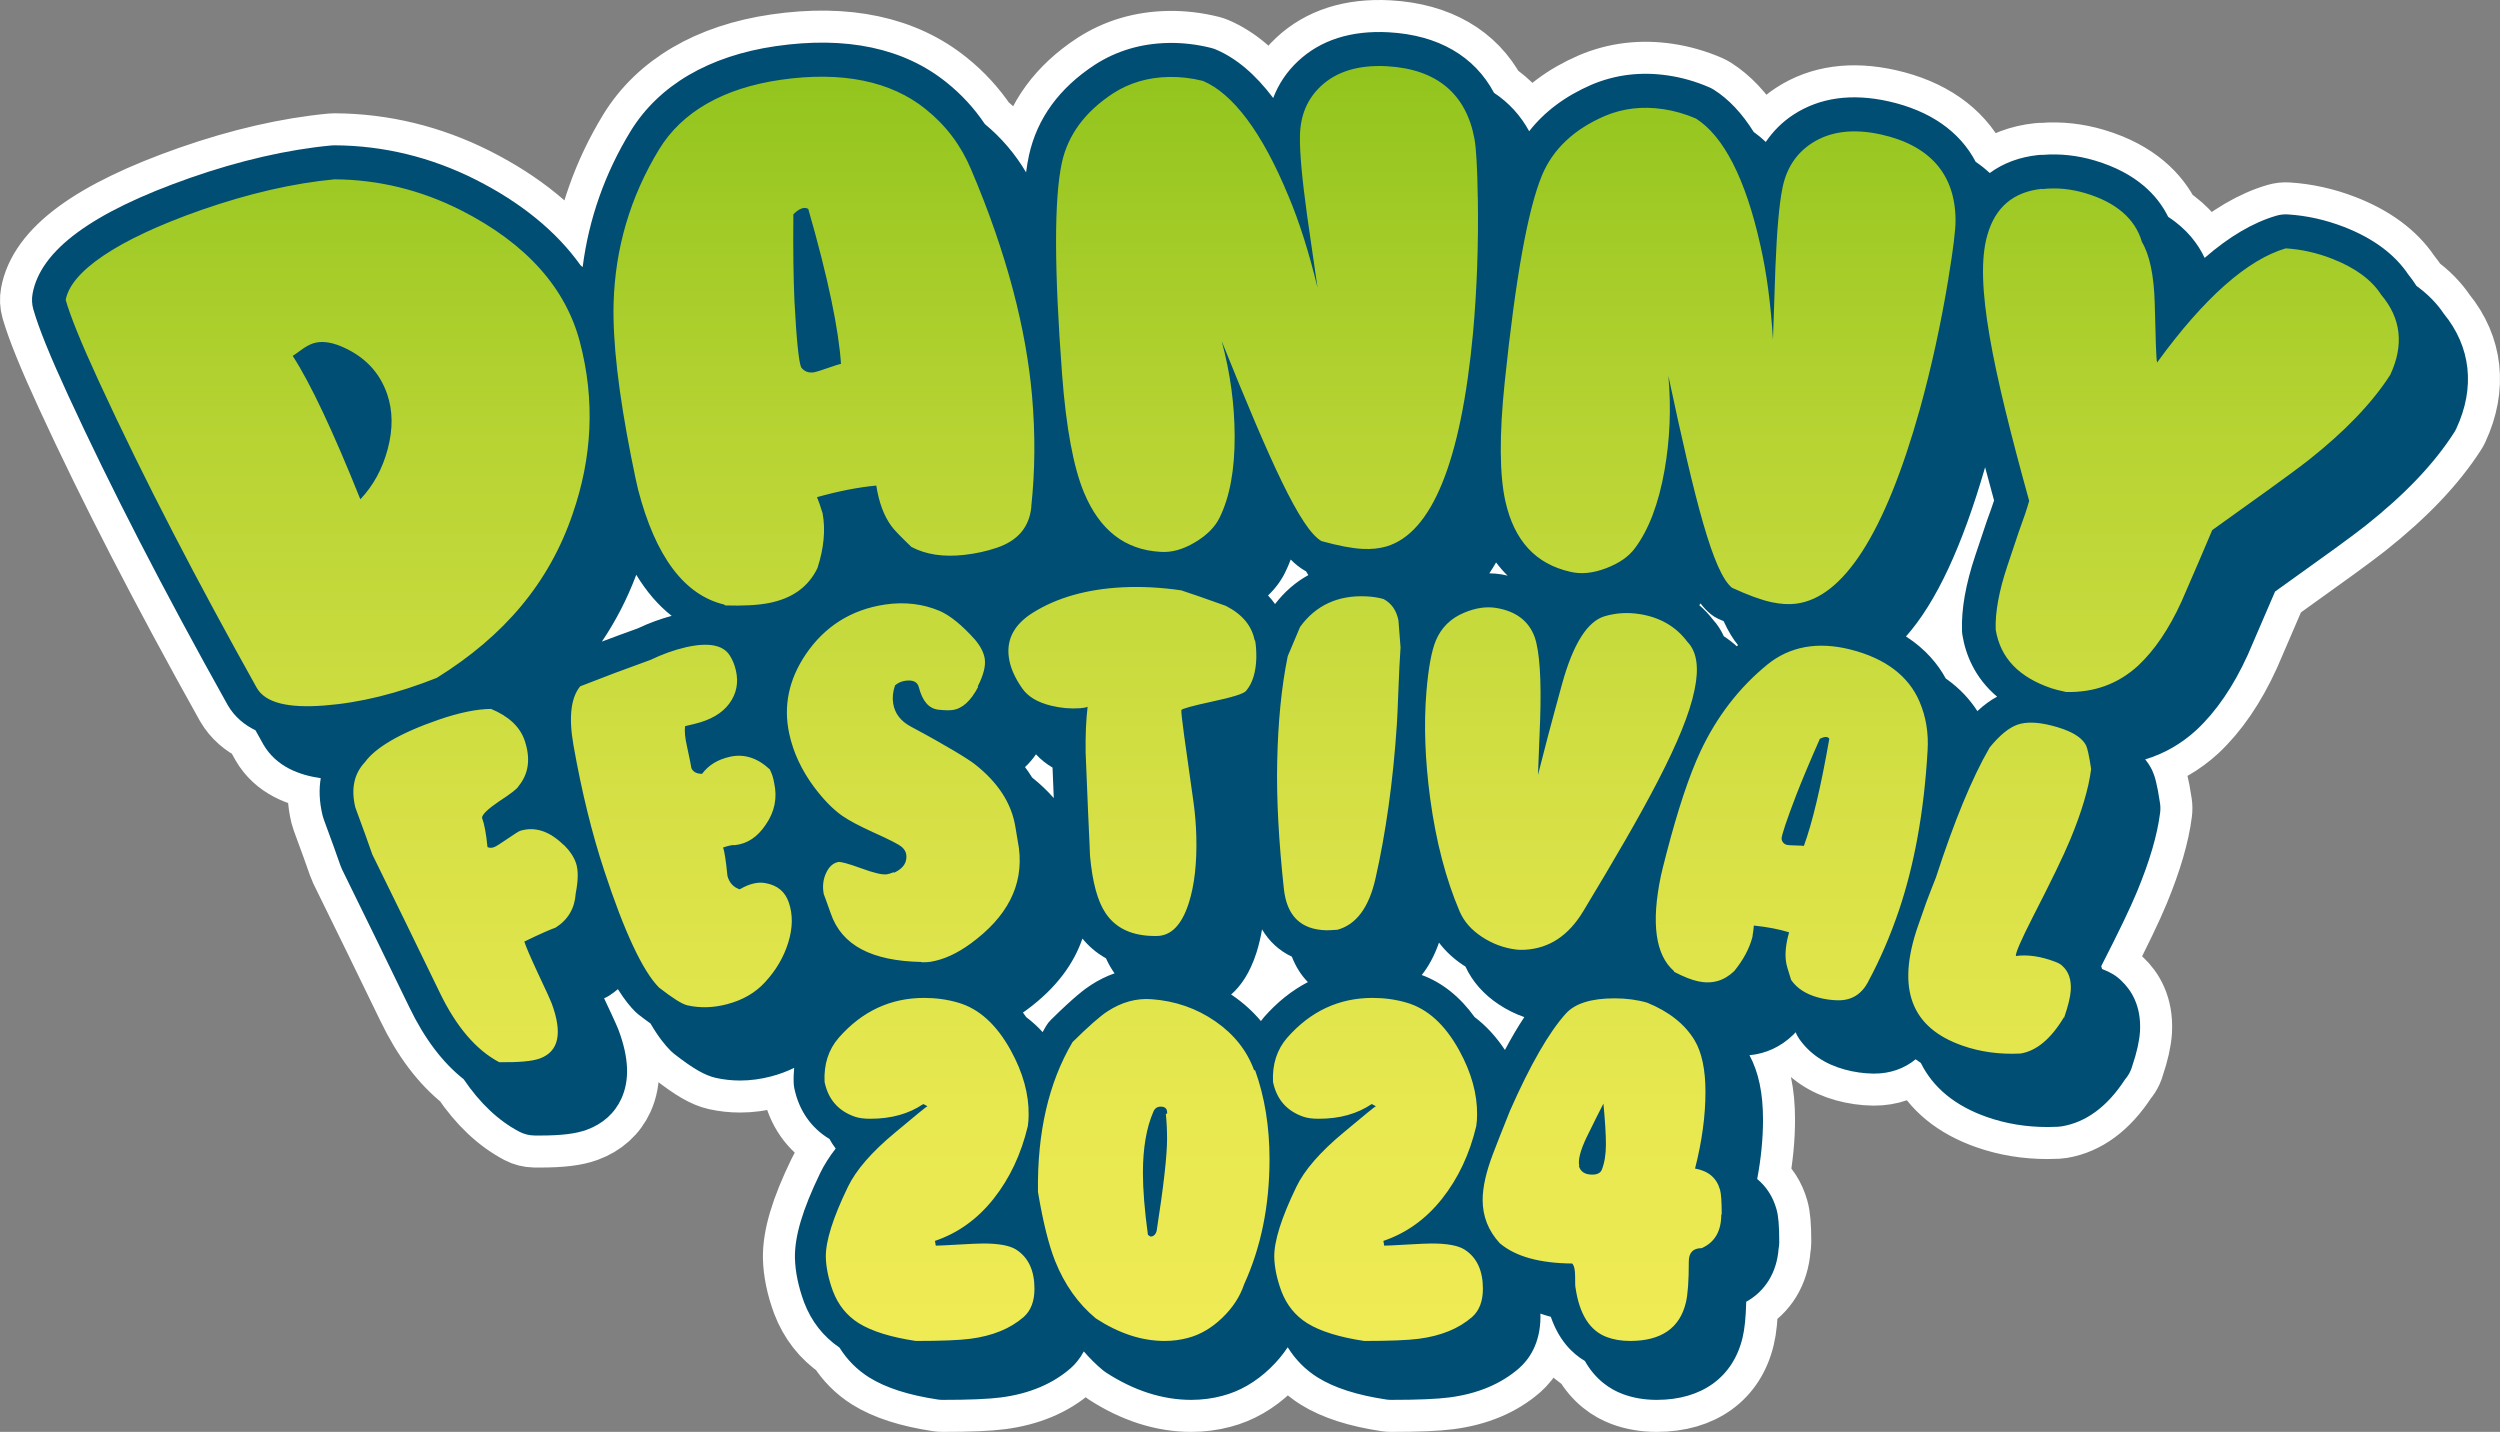
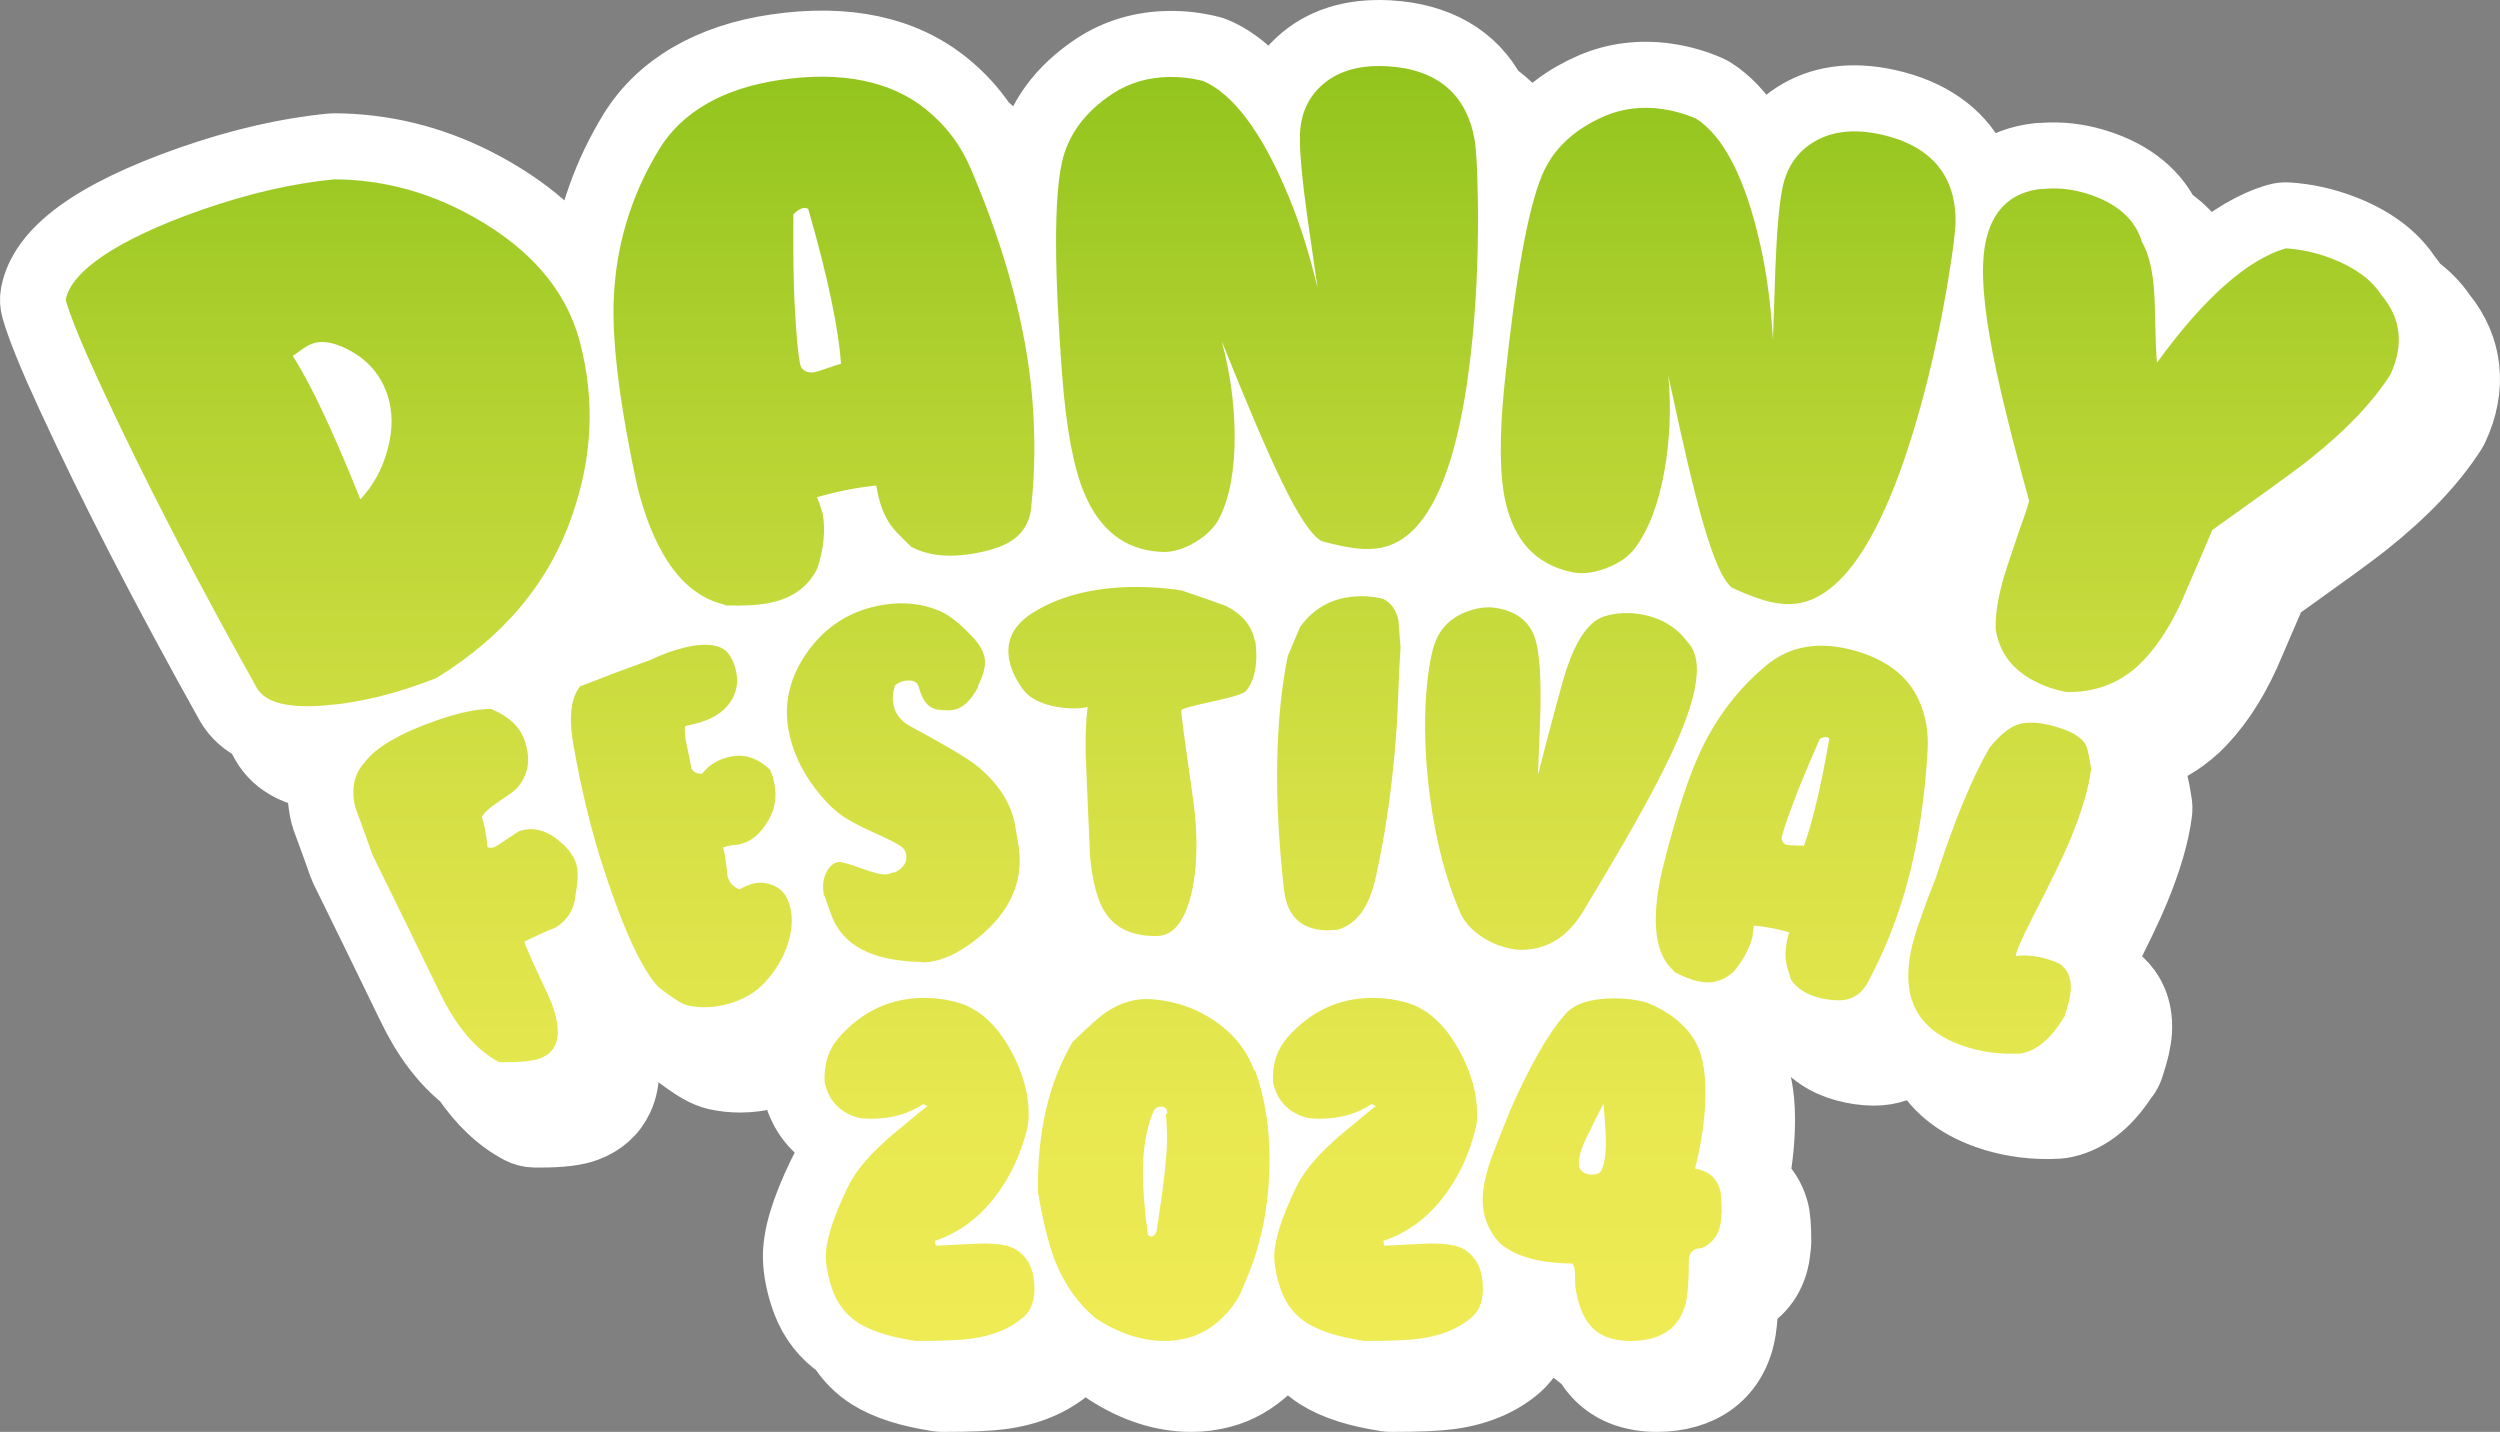
<svg xmlns="http://www.w3.org/2000/svg" id="b" data-name="レイヤー 2" width="192.853mm" height="110.458mm" viewBox="0 0 546.67 313.109">
  <rect x="0" y="0" width="546.67" height="313.109" fill="#808080" stroke="none" />
  <defs>
    <linearGradient id="d" data-name="名称未設定グラデーション 302" x1="269.454" y1="293.222" x2="269.454" y2="14.437" gradientUnits="userSpaceOnUse">
      <stop offset="0" stop-color="#efeb55" />
      <stop offset=".174" stop-color="#e8e850" />
      <stop offset=".425" stop-color="#d5e045" />
      <stop offset=".721" stop-color="#b5d332" />
      <stop offset="1" stop-color="#92c41d" />
    </linearGradient>
  </defs>
  <g id="c" data-name="レイヤー 1のコピー">
    <g>
      <path d="M534.383,68.597c-1.534-2.284-3.538-4.313-5.98-6.084-.541-.855-1.135-1.694-1.802-2.509-2.976-4.428-7.687-7.916-14.014-10.373-4.03-1.564-8.171-2.487-12.311-2.745-.848-.053-1.694.043-2.507.281-5.128,1.503-10.332,4.576-15.685,9.229-1.423-3.043-3.853-6.297-7.971-8.979-2.264-4.587-6.839-9.582-16.058-12.318-3.789-1.124-7.602-1.537-11.351-1.234-.341-.011-.682.002-1.023.037-4.112.439-7.672,1.786-10.584,3.934-.945-.877-1.961-1.699-3.072-2.444-3.478-6.625-9.953-11.198-19.078-13.239-8.042-1.789-15.013-.818-20.717,2.882-2.466,1.598-4.498,3.634-6.108,6.002-.851-.807-1.73-1.533-2.638-2.176-2.557-4.086-5.468-7.188-8.732-9.248-.321-.203-.657-.381-1.006-.531-2.913-1.259-5.941-2.127-9.001-2.579-5.884-.871-11.498-.197-16.726,2.022-5.76,2.488-10.301,5.906-13.636,10.171-1.887-3.466-4.477-6.273-7.686-8.399-4.272-8.008-12.184-12.631-23.018-13.238-8.218-.451-14.911,1.684-19.874,6.346-2.42,2.268-4.231,4.977-5.393,8.024-3.905-5.174-8.088-8.718-12.517-10.593-.349-.148-.709-.269-1.077-.361-3.08-.771-6.219-1.144-9.295-1.081-5.955.102-11.373,1.704-16.142,4.787-7.751,5.079-12.58,11.704-14.359,19.715-.25,1.146-.467,2.412-.653,3.791-2.369-4.019-5.393-7.56-9.026-10.576-2.282-3.403-5.059-6.435-8.316-9.048-9.329-7.535-21.91-10.22-37.395-7.972-14.591,2.127-25.56,8.548-31.735,18.589-5.626,9.215-9.138,19.183-10.489,29.726-.154-.14-.319-.276-.475-.415-5.268-7.386-12.927-13.649-22.925-18.712-9.771-4.919-20.147-7.443-30.84-7.503-.242.003-.486.01-.728.033-9.604.908-19.99,3.294-30.88,7.095-21.435,7.521-32.7,15.806-34.438,25.326-.207,1.134-.15,2.301.166,3.409,1.158,4.053,3.64,10.185,7.588,18.747,9.367,20.329,20.772,42.472,34.917,67.787,1.508,2.609,3.671,4.35,6.068,5.512.569,1.024,1.136,2.046,1.714,3.081,2.816,4.871,7.899,6.742,12.566,7.393-.393,2.33-.356,5.035.396,8.155.068.285.153.565.255.84,1.758,4.758,2.919,7.972,3.654,10.114.102.299.224.592.364.876,4.888,9.929,9.835,20.059,14.694,30.095,3.301,6.859,7.291,12.126,11.891,15.757,3.513,5.191,7.571,9.051,12.145,11.46,1.026.54,2.165.83,3.323.843.39.005.77.007,1.14.007,4.796,0,7.923-.388,10.32-1.265,3.484-1.272,6.093-3.619,7.544-6.787,1.843-4.027,1.661-8.894-.567-14.905-.143-.383-.522-1.395-3.201-7.05.38-.16.747-.351,1.096-.573.689-.438,1.321-.92,1.923-1.423,1.489,2.39,2.747,3.864,3.78,4.907.224.225.461.436.711.631.959.746,1.823,1.388,2.629,1.957,1.782,3.053,3.258,4.81,4.441,6.004.224.225.461.436.712.631,4.168,3.242,6.718,4.716,9.138,5.267,1.742.386,3.513.578,5.305.578,2.254,0,4.541-.305,6.838-.914,1.778-.471,3.443-1.092,4.991-1.855-.109,1.108-.157,2.239-.102,3.401.017.361.063.721.136,1.075,1.012,4.865,3.704,8.688,7.687,11.074.404.736.849,1.438,1.352,2.092-1.4,1.813-2.54,3.607-3.398,5.393-3.841,7.933-5.592,13.807-5.509,18.541.077,3.015.739,6.241,1.992,9.662,1.585,4.18,4.191,7.506,7.761,9.942,1.642,2.636,3.801,4.825,6.49,6.519,3.672,2.278,8.585,3.857,15.018,4.825.33.05.662.074.996.074,5.87,0,10.055-.174,12.794-.531,6.166-.804,11.281-2.942,15.239-6.388.971-.858,2.018-2.071,2.88-3.676,1.286,1.488,2.67,2.873,4.177,4.122.199.165.407.319.624.46,6.124,3.99,12.412,6.013,18.689,6.013,2.339,0,4.64-.3,6.779-.876,3.781-.98,7.291-2.999,10.434-6.004,1.497-1.432,2.786-2.967,3.861-4.594.026.018.052.036.078.053,1.642,2.637,3.801,4.826,6.492,6.521,3.671,2.278,8.584,3.857,15.017,4.825.33.05.663.074.996.074,5.87,0,10.055-.174,12.794-.531,6.168-.804,11.283-2.943,15.238-6.388,2.133-1.883,4.675-5.374,4.675-11.313,0-.215-.013-.416-.019-.626.733.253,1.488.486,2.276.689,1.764,5.102,4.649,8.01,7.451,9.661,2.345,4.135,5.541,6.208,8.27,7.231,2.26.848,4.767,1.278,7.451,1.278,9.863,0,16.704-4.965,18.764-13.605.454-1.883.715-4.416.8-7.851,4.181-2.318,6.7-6.448,7.083-11.619.092-.451.141-.919.141-1.397,0-3.665-.188-5.794-.621-7.257-.754-2.683-2.204-4.913-4.204-6.562.847-4.503,1.273-8.852,1.273-12.985,0-5.8-.974-10.405-2.962-14.09,3.528-.321,6.815-1.81,9.541-4.434.193-.185.375-.381.548-.587.206.504.466.984.777,1.432,2.279,3.277,5.636,5.541,9.975,6.726,2.044.558,4.132.855,6.202.883.08.001.16.002.239.002,3.479,0,6.562-1.086,9.056-3.129.37.272.739.544,1.131.8,2.693,5.437,7.56,9.423,14.477,11.833,4.128,1.448,8.568,2.179,13.23,2.179.746,0,1.498-.019,2.254-.056.277-.013.553-.043.827-.088,5.356-.883,10.018-4.338,13.871-10.275.465-.536.862-1.145,1.169-1.821.001-.002.017-.036.017-.037.161-.354.291-.718.392-1.089.998-2.955,1.549-5.414,1.688-7.546.321-5.622-1.96-9.087-4.058-11.058-1.04-1.054-2.36-1.866-4.103-2.532-.043-.017-.086-.032-.13-.048-.057-.21-.123-.415-.19-.62,3.871-7.56,6.379-12.781,7.846-16.335,2.767-6.693,4.415-12.333,5.037-17.241.087-.684.079-1.377-.023-2.059-.65-4.329-1.161-6.018-1.729-7.224-.031-.066-.062-.131-.096-.196-.389-.767-.867-1.485-1.419-2.162,4.114-1.244,7.868-3.377,11.218-6.441,4.311-4.028,8.076-9.536,11.19-16.371.018-.04.036-.08.054-.12,2.694-6.203,4.58-10.579,5.936-13.775,1.482-1.063,2.904-2.081,4.264-3.054,6.595-4.719,11.803-8.447,15.499-11.335,8.648-6.859,14.988-13.52,19.384-20.364.18-.28.342-.573.483-.875,4.181-8.956,3.209-17.859-2.73-25.127ZM139.446,137.411c-2.608.937-5.225,1.902-7.834,2.885,3.059-4.525,5.554-9.39,7.518-14.61,2.244,3.699,4.829,6.694,7.744,8.983-2.464.665-4.954,1.575-7.427,2.742ZM226.538,164.946c1.024,1.118,2.232,2.085,3.615,2.901.09,2.22.182,4.444.275,6.672-1.38-1.569-2.947-3.072-4.73-4.493-.478-.776-.997-1.539-1.56-2.286.852-.799,1.653-1.73,2.401-2.794ZM238.56,215.391c-1.272.815-3.563,2.488-8.751,7.605-.418.413-.782.878-1.081,1.385-.254.429-.494.869-.736,1.307-1.135-1.246-2.338-2.334-3.601-3.285-.237-.328-.465-.677-.709-.991.216-.151.433-.292.648-.449,6.943-5.068,10.596-10.562,12.361-15.729,1.253,1.535,2.932,3.077,5.146,4.314.485,1.059,1.02,2.03,1.614,2.905.085.126.18.255.271.382-1.766.617-3.491,1.465-5.162,2.555ZM276.383,222.433c-.235.271-.442.561-.661.843-1.741-2.08-3.806-3.951-6.193-5.597-.106-.073-.217-.136-.324-.208,2.124-1.855,4.127-4.72,5.543-9.157.503-1.573.904-3.276,1.22-5.082,1.569,2.651,3.78,4.673,6.524,5.967.833,2.169,2.012,4.034,3.5,5.554-3.502,1.823-6.712,4.381-9.609,7.68ZM278.814,132.082c-.443-.63-.954-1.257-1.529-1.873,1.608-1.552,2.881-3.26,3.775-5.112.431-.871.817-1.794,1.18-2.745,1.028,1.046,2.037,1.828,3.073,2.425.083.048.173.083.258.128.176.293.35.578.522.854-2.772,1.513-5.213,3.635-7.28,6.324ZM327.143,122.983c.797,1.072,1.641,2.033,2.523,2.892-.449-.101-.893-.207-1.359-.283-.871-.14-1.752-.213-2.641-.223.509-.753 1-1.551,1.477-2.386ZM329.081,229.588c-1.962-2.951-4.181-5.343-6.632-7.187-3.237-4.479-7.108-7.561-11.556-9.197,1.44-1.817,2.744-4.13,3.771-7.084,1.416,1.884,3.206,3.549,5.365,4.97.134.088.273.167.408.253,1.535,3.313,4.006,6.121,7.375,8.34,1.74,1.147,3.582,2.051,5.505,2.724-1.387,2.086-2.796,4.476-4.236,7.181ZM379.776,141.316c-.883-.809-1.831-1.536-2.834-2.192-.606-1.326-1.384-2.542-2.367-3.623-.901-1.163-1.902-2.22-2.991-3.167.09-.126.175-.26.263-.388.72.943,1.463,1.714,2.251,2.357.483.395,1.013.726,1.579.986.427.197.814.355,1.226.537,1.029,2.253,2.06,3.936,3.153,5.247-.092.082-.188.16-.28.242ZM432.386,155.498c-1.554-2.428-3.76-4.937-6.911-7.135-1.682-3.079-4.389-6.425-8.699-9.191,6.603-7.443,12.274-19.637,17.306-36.995.624,2.35,1.268,4.748,1.957,7.254-.38,1.167-.892,2.623-1.532,4.356-.025.07-.05.14-.073.211l-2.472,7.377c-2.14,6.395-3.099,11.818-2.932,16.58.011.324.043.646.097.966.692,4.167,2.653,9.261,7.577,13.42-1.458.771-2.892,1.822-4.318,3.157Z" style="fill: #fff; stroke: #fff; stroke-linecap: round; stroke-linejoin: round; stroke-width: 14px;" />
-       <path d="M534.383,68.597c-1.534-2.284-3.538-4.313-5.98-6.084-.541-.855-1.135-1.694-1.802-2.509-2.976-4.428-7.687-7.916-14.014-10.373-4.03-1.564-8.171-2.487-12.311-2.745-.848-.053-1.694.043-2.507.281-5.128,1.503-10.332,4.576-15.685,9.229-1.423-3.043-3.853-6.297-7.971-8.979-2.264-4.587-6.839-9.582-16.058-12.318-3.789-1.124-7.602-1.537-11.351-1.234-.341-.011-.682.002-1.023.037-4.112.439-7.672,1.786-10.584,3.934-.945-.877-1.961-1.699-3.072-2.444-3.478-6.625-9.953-11.198-19.078-13.239-8.042-1.789-15.013-.818-20.717,2.882-2.466,1.598-4.498,3.634-6.108,6.002-.851-.807-1.73-1.533-2.638-2.176-2.557-4.086-5.468-7.188-8.732-9.248-.321-.203-.657-.381-1.006-.531-2.913-1.259-5.941-2.127-9.001-2.579-5.884-.871-11.498-.197-16.726,2.022-5.76,2.488-10.301,5.906-13.636,10.171-1.887-3.466-4.477-6.273-7.686-8.399-4.272-8.008-12.184-12.631-23.018-13.238-8.218-.451-14.911,1.684-19.874,6.346-2.42,2.268-4.231,4.977-5.393,8.024-3.905-5.174-8.088-8.718-12.517-10.593-.349-.148-.709-.269-1.077-.361-3.08-.771-6.219-1.144-9.295-1.081-5.955.102-11.373,1.704-16.142,4.787-7.751,5.079-12.58,11.704-14.359,19.715-.25,1.146-.467,2.412-.653,3.791-2.369-4.019-5.393-7.56-9.026-10.576-2.282-3.403-5.059-6.435-8.316-9.048-9.329-7.535-21.91-10.22-37.395-7.972-14.591,2.127-25.56,8.548-31.735,18.589-5.626,9.215-9.138,19.183-10.489,29.726-.154-.14-.319-.276-.475-.415-5.268-7.386-12.927-13.649-22.925-18.712-9.771-4.919-20.147-7.443-30.84-7.503-.242.003-.486.01-.728.033-9.604.908-19.99,3.294-30.88,7.095-21.435,7.521-32.7,15.806-34.438,25.326-.207,1.134-.15,2.301.166,3.409,1.158,4.053,3.64,10.185,7.588,18.747,9.367,20.329,20.772,42.472,34.917,67.787,1.508,2.609,3.671,4.35,6.068,5.512.569,1.024,1.136,2.046,1.714,3.081,2.816,4.871,7.899,6.742,12.566,7.393-.393,2.33-.356,5.035.396,8.155.068.285.153.565.255.84,1.758,4.758,2.919,7.972,3.654,10.114.102.299.224.592.364.876,4.888,9.929,9.835,20.059,14.694,30.095,3.301,6.859,7.291,12.126,11.891,15.757,3.513,5.191,7.571,9.051,12.145,11.46,1.026.54,2.165.83,3.323.843.39.005.77.007,1.14.007,4.796,0,7.923-.388,10.32-1.265,3.484-1.272,6.093-3.619,7.544-6.787,1.843-4.027,1.661-8.894-.567-14.905-.143-.383-.522-1.395-3.201-7.05.38-.16.747-.351,1.096-.573.689-.438,1.321-.92,1.923-1.423,1.489,2.39,2.747,3.864,3.78,4.907.224.225.461.436.711.631.959.746,1.823,1.388,2.629,1.957,1.782,3.053,3.258,4.81,4.441,6.004.224.225.461.436.712.631,4.168,3.242,6.718,4.716,9.138,5.267,1.742.386,3.513.578,5.305.578,2.254,0,4.541-.305,6.838-.914,1.778-.471,3.443-1.092,4.991-1.855-.109,1.108-.157,2.239-.102,3.401.017.361.063.721.136,1.075,1.012,4.865,3.704,8.688,7.687,11.074.404.736.849,1.438,1.352,2.092-1.4,1.813-2.54,3.607-3.398,5.393-3.841,7.933-5.592,13.807-5.509,18.541.077,3.015.739,6.241,1.992,9.662,1.585,4.18,4.191,7.506,7.761,9.942,1.642,2.636,3.801,4.825,6.49,6.519,3.672,2.278,8.585,3.857,15.018,4.825.33.05.662.074.996.074,5.87,0,10.055-.174,12.794-.531,6.166-.804,11.281-2.942,15.239-6.388.971-.858,2.018-2.071,2.88-3.676,1.286,1.488,2.67,2.873,4.177,4.122.199.165.407.319.624.46,6.124,3.99,12.412,6.013,18.689,6.013,2.339,0,4.64-.3,6.779-.876,3.781-.98,7.291-2.999,10.434-6.004,1.497-1.432,2.786-2.967,3.861-4.594.026.018.052.036.078.053,1.642,2.637,3.801,4.826,6.492,6.521,3.671,2.278,8.584,3.857,15.017,4.825.33.05.663.074.996.074,5.87,0,10.055-.174,12.794-.531,6.168-.804,11.283-2.943,15.238-6.388,2.133-1.883,4.675-5.374,4.675-11.313,0-.215-.013-.416-.019-.626.733.253,1.488.486,2.276.689,1.764,5.102,4.649,8.01,7.451,9.661,2.345,4.135,5.541,6.208,8.27,7.231,2.26.848,4.767,1.278,7.451,1.278,9.863,0,16.704-4.965,18.764-13.605.454-1.883.715-4.416.8-7.851,4.181-2.318,6.7-6.448,7.083-11.619.092-.451.141-.919.141-1.397,0-3.665-.188-5.794-.621-7.257-.754-2.683-2.204-4.913-4.204-6.562.847-4.503,1.273-8.852,1.273-12.985,0-5.8-.974-10.405-2.962-14.09,3.528-.321,6.815-1.81,9.541-4.434.193-.185.375-.381.548-.587.206.504.466.984.777,1.432,2.279,3.277,5.636,5.541,9.975,6.726,2.044.558,4.132.855,6.202.883.08.001.16.002.239.002,3.479,0,6.562-1.086,9.056-3.129.37.272.739.544,1.131.8,2.693,5.437,7.56,9.423,14.477,11.833,4.128,1.448,8.568,2.179,13.23,2.179.746,0,1.498-.019,2.254-.056.277-.013.553-.043.827-.088,5.356-.883,10.018-4.338,13.871-10.275.465-.536.862-1.145,1.169-1.821.001-.002.017-.036.017-.037.161-.354.291-.718.392-1.089.998-2.955,1.549-5.414,1.688-7.546.321-5.622-1.96-9.087-4.058-11.058-1.04-1.054-2.36-1.866-4.103-2.532-.043-.017-.086-.032-.13-.048-.057-.21-.123-.415-.19-.62,3.871-7.56,6.379-12.781,7.846-16.335,2.767-6.693,4.415-12.333,5.037-17.241.087-.684.079-1.377-.023-2.059-.65-4.329-1.161-6.018-1.729-7.224-.031-.066-.062-.131-.096-.196-.389-.767-.867-1.485-1.419-2.162,4.114-1.244,7.868-3.377,11.218-6.441,4.311-4.028,8.076-9.536,11.19-16.371.018-.04.036-.08.054-.12,2.694-6.203,4.58-10.579,5.936-13.775,1.482-1.063,2.904-2.081,4.264-3.054,6.595-4.719,11.803-8.447,15.499-11.335,8.648-6.859,14.988-13.52,19.384-20.364.18-.28.342-.573.483-.875,4.181-8.956,3.209-17.859-2.73-25.127ZM275.722,223.276c-1.741-2.08-3.806-3.951-6.193-5.597-.106-.073-.217-.136-.324-.208,2.124-1.855,4.127-4.72,5.543-9.157.503-1.573.904-3.276,1.22-5.082,1.569,2.651,3.78,4.673,6.524,5.967.833,2.169,2.012,4.034,3.5,5.554-3.502,1.823-6.712,4.381-9.609,7.68-.235.271-.442.561-.661.843ZM228.728,224.381c-.254.429-.494.869-.736,1.307-1.135-1.246-2.338-2.334-3.601-3.285-.237-.328-.465-.677-.709-.991.216-.151.433-.292.648-.449,6.943-5.068,10.596-10.562,12.361-15.729,1.253,1.535,2.932,3.077,5.146,4.314.485,1.059,1.02,2.03,1.614,2.905.085.126.18.255.271.382-1.766.617-3.491,1.465-5.162,2.555-1.272.815-3.563,2.488-8.751,7.605-.418.413-.782.878-1.081,1.385ZM285.313,124.777c.083.048.173.083.258.128.176.293.35.578.522.854-2.772,1.513-5.213,3.635-7.28,6.324-.443-.63-.954-1.257-1.529-1.873,1.608-1.552,2.881-3.26,3.775-5.112.431-.871.817-1.794,1.18-2.745,1.028,1.046,2.037,1.828,3.073,2.425ZM225.698,170.025c-.478-.776-.997-1.539-1.56-2.286.852-.799,1.653-1.73,2.401-2.794,1.024,1.118,2.232,2.085,3.615,2.901.09,2.22.182,4.444.275,6.672-1.38-1.569-2.947-3.072-4.73-4.493ZM380.057,141.074c-.092.082-.188.16-.28.242-.883-.809-1.831-1.536-2.834-2.192-.606-1.326-1.384-2.542-2.367-3.623-.901-1.163-1.902-2.22-2.991-3.167.09-.126.175-.26.263-.388.72.943,1.463,1.714,2.251,2.357.483.395,1.013.726,1.579.986.427.197.814.355,1.226.537,1.029,2.253,2.06,3.936,3.153,5.247ZM329.081,229.588c-1.962-2.951-4.181-5.343-6.632-7.187-3.237-4.479-7.108-7.561-11.556-9.197,1.44-1.817,2.744-4.13,3.771-7.084,1.416,1.884,3.206,3.549,5.365,4.97.134.088.273.167.408.253,1.535,3.313,4.006,6.121,7.375,8.34,1.74,1.147,3.582,2.051,5.505,2.724-1.387,2.086-2.796,4.476-4.236,7.181ZM329.666,125.875c-.449-.101-.893-.207-1.359-.283-.871-.14-1.752-.213-2.641-.223.509-.753 1-1.551,1.477-2.386.797,1.072,1.641,2.033,2.523,2.892ZM146.873,134.668c-2.464.665-4.954,1.575-7.427,2.742-2.608.937-5.225,1.902-7.834,2.885,3.059-4.525,5.554-9.39,7.518-14.61,2.244,3.699,4.829,6.694,7.744,8.983ZM425.474,148.363c-1.682-3.079-4.389-6.425-8.699-9.191,6.603-7.443,12.274-19.637,17.306-36.995.624,2.35,1.268,4.748,1.957,7.254-.38,1.167-.892,2.623-1.532,4.356-.025.07-.05.14-.073.211l-2.472,7.377c-2.14,6.395-3.099,11.818-2.932,16.58.011.324.043.646.097.966.692,4.167,2.653,9.261,7.577,13.42-1.458.771-2.892,1.822-4.318,3.157-1.554-2.428-3.76-4.937-6.911-7.135Z" style="fill: #004e73; stroke-width: 0px;" />
      <path d="M343.346,125.023c2.36.582,4.953.326,7.821-.758,2.865-1.083,4.992-2.55,6.365-4.43,2.973-3.994,5.15-9.65,6.446-17.004,1.168-6.643,1.484-13.521.844-20.642,5.872,27.573,9.792,42.971,13.909,46.334,3.492,1.605,6.369,2.666,8.661,3.158,1.925.413,3.68.525,5.275.334,10.374-1.238,19.507-15.278,27.159-42.6,2.459-8.879,4.575-18.447,6.267-28.728-.012.043-.024.086-.035.129,1.046-6.287,1.557-10.496,1.558-12.619-.036-9.97-5.5-16.375-16.256-18.781-6.091-1.356-11.173-.704-15.152,1.879-3.452,2.235-5.581,5.527-6.447,9.83-.73,3.604-1.216,9.395-1.539,17.364-.168,4.532-.336,9.793-.531,15.783-.476-7.856-1.402-14.745-2.758-20.654-3.253-14.653-8.115-23.929-14.086-27.698-2.335-1.008-4.73-1.696-7.172-2.058-4.555-.675-8.825-.169-12.757,1.501-6.8,2.937-11.343,7.29-13.708,12.912-3.141,7.535-5.822,22.647-8.179,45.296-1.212,11.64-1.133,20.331.153,26.073,1.946,8.619,6.616,13.668,14.164,15.38ZM139.511,106.985c3.831,14.813,10.168,23.109,18.782,25.197.112.069.225.139.337.208,3.861.116,7.017-.045,9.484-.524,5.116-.992,8.633-3.508,10.636-7.644,1.392-4.306,1.795-8.293,1.129-11.972-.483-1.583-.893-2.762-1.231-3.538,4.774-1.341,9.105-2.175,12.966-2.536.576,3.687,1.669,6.611,3.249,8.778.497.758,1.985,2.297,4.418,4.634,3.193,1.69,7.035,2.255,11.583,1.745,2.508-.281,4.888-.804,7.157-1.574,4.531-1.539,7.035-4.47,7.493-8.876-.004-.045-.008-.091-.013-.136.823-7.619.916-15.672.174-24.165-1.272-14.444-5.43-31.015-13.336-49.55-2.173-5.183-5.459-9.586-9.914-13.16-7.539-6.089-18.247-8.375-31.74-6.419-12.592,1.835-21.532,7.026-26.515,15.13-6.425,10.524-9.652,21.806-9.996,33.68-.228,8.389,1.071,19.638,3.858,33.739.734,3.683,1.231,6.011,1.481,6.985ZM173.485,46.86c1.312-1.303,2.402-1.69,3.256-1.172,4.373,15.189,6.671,26.491,7.157,33.871-.301.044-1.259.343-2.867.906-1.608.565-2.611.881-3.012.944-1.206.188-2.148-.168-2.828-1.076-.508-1.115-1.022-5.928-1.466-14.434-.22-4.851-.322-11.197-.241-19.038ZM302.527,130.987c-1.08-.315-2.331-.511-3.749-.581-6.196-.302-11.079,1.96-14.493,6.683-.909,2.123-1.807,4.249-2.693,6.378-1.38,6.695-2.127,14.399-2.309,23.098-.18,8.252.352,17.503,1.453,27.747.63,5.961,3.69,8.946,9.227,9.108.44.013,1.264-.024,2.481-.11,4.12-1.129,6.893-4.848,8.335-11.229,2.225-9.853,3.839-21.069,4.668-33.679.077-1.081.186-3.505.327-7.271.138-3.764.298-6.95.48-9.562-.149-1.96-.301-3.92-.457-5.88-.426-2.2-1.515-3.772-3.27-4.702ZM125.23,112.339c4.218-12.193,4.966-24.706,1.556-37.618-3.06-11.572-11.463-21.393-26.066-28.787-8.751-4.405-18.005-6.667-27.593-6.721-8.824.835-18.589,3.03-29.148,6.716-18.667,6.55-28.494,13.523-29.613,19.651,1.055,3.691,3.459,9.58,7.19,17.672,10.083,21.881,21.769,44.211,34.601,67.177,1.882,3.256,6.806,4.451,14.697,3.847,7.896-.595,16.047-2.632,24.649-6.047,14.789-9.186,24.62-20.846,29.727-35.889ZM84.794,98.154c-1.151,4.349-3.146,8.014-5.994,11.029-5.993-14.926-10.918-25.387-14.8-31.37.127-.043.708-.445,1.736-1.202,1.028-.756,1.935-1.263,2.713-1.521,1.686-.558,3.727-.353,6.1.62,5.104,2.142,8.435,5.643,10.092,10.414,1.277,3.674,1.301,7.682.153,12.029ZM237.04,107.717c3.45,8.243,8.944,12.491,16.658,12.953,2.419.19,4.92-.491,7.538-2.039,2.618-1.547,4.44-3.354,5.451-5.448,2.204-4.456,3.33-10.434,3.293-17.953-.035-6.791-.947-13.676-2.839-20.645,10.651,26.425,17.209,41.074,21.825,43.735,3.696,1.018,6.69,1.597,9.012,1.707,1.951.092,3.681-.086,5.203-.54,9.892-2.945,16.301-18.406,18.934-46.811.829-9.226,1.202-19.08,1.037-29.572-.004.045-.008.089-.012.134-.091-6.417-.333-10.682-.707-12.792-1.792-9.896-8.237-15.351-19.154-15.963-6.181-.34-11.03,1.147-14.461,4.37-2.977,2.79-4.476,6.411-4.56,10.828-.073,3.7.477,9.533,1.573,17.503.639,4.53,1.407,9.784,2.277,15.765-1.857-7.725-3.982-14.415-6.357-20.062-5.778-14.02-12.186-22.433-18.708-25.195-2.467-.617-4.939-.906-7.398-.864-4.587.079-8.69,1.284-12.256,3.589-6.158,4.035-9.85,9.105-11.176,15.079-1.747,8.001-1.691,23.455.027,46.342.882,11.763,2.51,20.384,4.798,25.877ZM123.237,184.692c.01.031.021.061.031.092-3.106-3.059-6.303-4.101-9.521-3.112-.297.098-1.229.68-2.79,1.755-1.559,1.078-2.542,1.691-2.952,1.832-.53.182-.998.172-1.407-.034-.282-2.876-.677-5.02-1.203-6.43.07-.713,1.279-1.894,3.655-3.512,2.615-1.697,4.071-2.813,4.343-3.381,2.212-2.699,2.675-6.016,1.334-9.971-1.006-2.964-3.434-5.289-7.348-6.915-3.06.021-6.89.789-11.457,2.358-8.447,2.908-13.827,6.104-16.134,9.296-2.38,2.524-3.07,5.829-2.092,9.886,1.683,4.555,2.924,7.981,3.713,10.278,4.943,10.039,9.85,20.091,14.723,30.155,3.652,7.588,8.033,12.646,13.035,15.281,4.241.05,7.182-.197,8.871-.815,4.152-1.515,5.023-5.508,2.59-12.071-.251-.673-1.256-2.885-3.03-6.628-1.606-3.455-2.593-5.743-2.949-6.866,3.539-1.714,5.829-2.712,6.842-3.05,2.718-1.727,4.185-4.211,4.398-7.495.554-2.843.589-5.037.071-6.584-.455-1.36-1.359-2.718-2.722-4.07ZM313.996,140.006c-.963,2.292-1.651,6.048-2.084,11.26-.603,7.248-.283,15.011.814,23.283,1.285,9.505,3.456,17.739,6.447,24.739.937,2.201,2.57,4.053,4.883,5.576,2.315,1.525,4.82,2.447,7.548,2.781.492.06,1.1.071,1.828.035,5.318-.288,9.547-3.067,12.777-8.429,13.351-22.131,22.216-37.971,24.343-48.445,1.013-4.851.494-8.348-1.589-10.473-2.444-3.289-5.919-5.324-10.359-6.042-2.639-.427-5.211-.274-7.693.453-3.8,1.114-6.929,6.072-9.342,14.837-2.417,8.766-4.148,15.396-5.264,19.875.167-3.989.323-7.979.469-11.97.303-8.943-.103-14.992-1.178-18.136-1.276-3.549-4.106-5.713-8.451-6.415-2.173-.35-4.521-.001-7.015,1.057-2.9,1.215-4.941,3.229-6.133,6.015ZM265.047,153.412c4.379-.937,6.863-1.685,7.419-2.329,1.418-1.667,2.177-4.096,2.253-7.296.006-1.537-.082-2.785-.268-3.745-.032,0-.064-0-.096-0-.62-3.201-2.715-5.739-6.328-7.568-4.317-1.562-7.576-2.671-9.731-3.385-4.482-.651-8.779-.868-12.857-.663-7.771.391-14.319,2.269-19.501,5.499-4.032,2.487-5.795,5.686-5.377,9.521.249,2.305,1.273,4.691,3.03,7.17,1.245,1.756,3.328,2.975,6.24,3.693,2.152.525,4.263.711,6.35.557.736-.054,1.283-.158,1.641-.312-.342,2.858-.485,6.218-.428,10.08.165,4.111.334,8.222.508,12.334.31,6.804.464,10.193.448,10.168.519,5.799,1.669,9.977,3.412,12.545,2.316,3.438,6.016,5.065,11.169,4.992,3.179-.034,5.493-2.432,7.024-7.232,1.222-3.825,1.787-8.649,1.641-14.482-.064-2.562-.273-5.12-.633-7.676-1.806-12.644-2.747-19.317-2.639-20.027.115-.256,2.344-.9,6.723-1.842ZM167.455,193.125c-1.648-.353-3.561.091-5.712,1.344-1.387-.465-2.28-1.448-2.675-2.956-.339-3.392-.655-5.453-.968-6.179,1.243-.436,2.123-.611,2.636-.532,2.692-.305,4.897-1.774,6.673-4.426,1.979-2.827,2.62-5.904,1.859-9.255-.169-1.023-.483-1.984-.939-2.882-2.72-2.534-5.655-3.457-8.745-2.753-2.665.608-4.691,1.856-6.058,3.723-1.148.013-1.927-.391-2.34-1.217-.04-.389-.345-1.904-.915-4.548-.484-2.067-.632-3.621-.447-4.66.491-.119,1.169-.283,2.031-.489,3.509-.837,6.04-2.305,7.617-4.449,1.577-2.141,2.067-4.564,1.435-7.279-.294-1.262-.748-2.358-1.365-3.287-1.463-2.267-4.699-2.874-9.676-1.719-2.487.579-5.028,1.488-7.605,2.73-5.159,1.85-10.288,3.778-15.385,5.784-2.052,2.47-2.546,6.754-1.488,12.822,1.846,10.455,4.126,19.568,6.7,27.367,4.443,13.568,8.48,22.114,12.019,25.686,2.975,2.314,5.029,3.622,6.218,3.893,2.809.621,5.694.531,8.695-.265,3.427-.908,6.175-2.503,8.284-4.82,2.382-2.585,4.073-5.454,5.057-8.636.984-3.18,1.047-6.095.132-8.748-.785-2.348-2.459-3.775-5.038-4.251ZM451.391,222.479c-.006-.003-.013-.005-.019-.007-.022.063-.037.117-.059.181.026-.058.052-.116.078-.173ZM452.735,183.487c2.467-5.968,3.989-11.072,4.529-15.323-.417-2.781-.793-4.497-1.098-5.146-.752-1.483-2.475-2.708-5.155-3.643-.81-.283-1.573-.51-2.28-.688-3.15-.815-5.672-.883-7.547-.236-1.878.649-3.922,2.316-6.112,5.006-3.928,6.787-7.806,16.291-11.762,28.454-.169.478-.471,1.245-.906,2.304-.542,1.357-.928,2.364-1.158,3.021-.62,1.763-1.24,3.526-1.859,5.289-4.751,13.737-1.457,22.223,9.752,26.127,3.932,1.38,8.143,1.945,12.704,1.719,3.468-.572,6.626-3.198,9.467-7.925.021.008.041.016.062.025.859-2.478,1.345-4.469,1.442-5.958.133-2.325-.485-4.096-1.849-5.302-.26-.302-.78-.605-1.561-.903-3.131-1.194-6.001-1.609-8.578-1.265-.189-.472,1.045-3.356,3.737-8.638,3.906-7.599,6.65-13.23,8.172-16.918ZM520.69,64.461c-2.079-3.261-5.674-5.92-10.746-7.889-3.347-1.299-6.729-2.053-10.12-2.264-8.317,2.439-17.816,10.742-28.139,24.968-.203-.726-.319-5.061-.516-13.032-.176-6.079-1.124-10.526-2.787-13.31-1.471-5.066-5.63-8.691-12.402-10.701-3.17-.94-6.297-1.234-9.359-.891-.054-.015-.109-.031-.163-.046-6.242.666-10.178,4.077-11.884,10.097-2.966,10.164,1.238,29.559,9.139,58.125-.416,1.555-1.183,3.842-2.299,6.864-.767,2.288-1.59,4.747-2.47,7.373-1.844,5.509-2.682,10.156-2.548,13.936,1.032,6.212,5.076,10.406,12.228,12.824.625.212,1.686.477,3.181.806,6.121.13,11.344-1.752,15.717-5.749,3.571-3.338,6.756-7.999,9.501-14.022,2.991-6.883,5.235-12.091,6.72-15.633,9.467-6.8,16.634-11.843,21.175-15.393,7.702-6.109,13.691-12.238,17.753-18.562,3.02-6.466,2.414-12.32-1.977-17.5ZM370.651,255.527c1.518-5.934,2.278-11.522,2.278-16.764,0-4.861-.79-8.618-2.367-11.27-2.126-3.536-5.588-6.283-10.383-8.241-2.185-.63-4.552-.947-7.102-.947-5.099,0-8.652,1.104-10.655,3.311-3.705,4.099-7.773,11.162-12.203,21.189-1.7,4.227-2.945,7.378-3.733,9.459-1.518,3.974-2.278,7.348-2.278,10.121,0,3.596,1.244,6.748,3.735,9.459,3.399,2.903,8.681,4.384,15.845,4.446.424.443.636,1.357.636,2.744,0,1.578.03,2.429.091,2.554.849,5.803,3.127,9.398,6.83,10.784,1.516.568,3.217.851,5.099.851,6.8,0,10.868-2.8,12.203-8.401.424-1.761.638-4.749.638-8.966,0-1.951.941-2.926,2.821-2.926,2.854-1.258,4.28-3.713,4.28-7.363h.091c0-2.777-.122-4.576-.365-5.398-.728-2.589-2.55-4.135-5.464-4.641ZM350.253,255.811c-.304.696-1.001,1.041-2.096,1.041-1.579,0-2.55-.63-2.913-1.894h.091c-.306-1.263.211-3.315,1.547-6.156,1.64-3.346,2.884-5.84,3.735-7.482.363,3.788.545,6.757.545,8.903,0,2.21-.304,4.072-.91,5.588ZM419.755,153.462c-2.385-5.619-7.478-9.514-15.146-11.441-7.159-1.795-13.262-.662-18.122,3.279-6.284,5.13-11.115,11.489-14.629,18.953-2.472,5.276-4.957,12.756-7.474,22.429-.654,2.528-1.05,4.134-1.194,4.816-2.172,10.391-1.182,17.305,2.824,20.821.04.073.081.146.12.218,2.029,1.053,3.765,1.742,5.225,2.052,3.026.644,5.633-.1,7.871-2.255,1.957-2.414,3.287-4.868,3.956-7.384.18-1.129.29-1.984.325-2.561,2.944.299,5.516.8,7.71,1.482-.712,2.503-.932,4.636-.674,6.401.061.604.442,1.944,1.123,4.017,1.276,1.836,3.224,3.097,5.868,3.819,1.458.398,2.916.607,4.38.626,2.928.041,5.123-1.29,6.583-4.028.01-.03.02-.06.03-.091,2.544-4.729,4.795-9.904,6.706-15.546,3.248-9.602,5.478-21.207,6.264-34.911.242-3.825-.332-7.393-1.747-10.697ZM394.448,184.973c-.175-.043-.772-.078-1.791-.1-1.019-.021-1.644-.058-1.876-.115-.698-.169-1.103-.624-1.213-1.368.039-.837,1.104-4.041,3.231-9.596,1.23-3.16,2.938-7.248,5.154-12.256,1.057-.522,1.744-.513,2.056.021-1.878,10.774-3.775,18.566-5.561,23.413ZM320.259,273.244c-1.398-.887-3.796-1.332-7.195-1.332-.91,0-2.732.08-5.464.237-2.732.158-4.372.237-4.917.237l-.182-1.042c5.039-1.704,9.319-4.783,12.84-9.235,3.521-4.451,6.011-9.739,7.469-15.864.12-.758.18-1.577.18-2.462.061-4.546-1.244-9.25-3.916-14.113-3.095-5.619-6.92-9.092-11.474-10.418-2.367-.694-4.858-1.041-7.467-1.041-7.347,0-13.569,2.905-18.669,8.713-2.248,2.591-3.279,5.81-3.097,9.661.788,3.789,2.973,6.315,6.557,7.577.849.317,2.004.474,3.46.474,4.554,0,8.409-1.073,11.567-3.221l.91.475c-.122,0-2.491,1.93-7.104,5.788-5.099,4.239-8.529,8.193-10.29,11.86-3.277,6.769-4.887,11.894-4.826,15.371.059,2.279.576,4.746,1.548,7.403,1.151,3.036,3.034,5.376,5.645,7.021,2.854,1.77,7.013,3.068,12.477,3.89,5.523,0,9.502-.158,11.93-.474,4.856-.633,8.742-2.22,11.656-4.758,1.579-1.394,2.367-3.456,2.367-6.183,0-3.995-1.336-6.849-4.005-8.563ZM180.442,196.334c.226.647.63,1.772,1.206,3.372,2.405,7.061,9.039,10.421,19.801,10.644.06.023.119.045.179.068.782.001,1.393-.033,1.828-.103,2.882-.466,5.787-1.791,8.774-3.969,7.936-5.794,11.617-12.648,10.576-20.902-.348-2.033-.621-3.654-.817-4.864-.86-4.954-3.738-9.476-8.819-13.465-1.431-1.117-5.998-3.953-14.033-8.254-2.184-1.177-3.466-2.839-3.823-5.006-.209-1.273-.08-2.6.398-3.978.612-.548,1.355-.887,2.229-1.015,1.683-.245,2.68.237,2.986,1.43.775,3.019,2.18,4.642,4.22,4.889,1.337.146,2.372.174,3.109.079,2.148-.276,4.011-1.963,5.641-5.069-.035-.028-.07-.056-.106-.084,1.266-2.48,1.79-4.513,1.536-6.106-.223-1.335-.93-2.715-2.131-4.134-2.835-3.179-5.424-5.269-7.719-6.28-3.678-1.55-7.677-2.024-11.938-1.396-7.36,1.085-13.235,4.781-17.378,10.937-3.745,5.563-4.865,11.349-3.584,17.294.886,4.116,2.703,7.975,5.381,11.605,2.064,2.762,4.114,4.874,6.167,6.333,1.483,1.041,3.745,2.233,6.757,3.609,3.591,1.607,5.652,2.682,6.242,3.173.586.493.935,1.06,1.043,1.696.233,1.729-.635,3.044-2.59,3.964-.028.005-.057.01-.085.014-.034-.027-.069-.054-.103-.082-.549.226-1.023.371-1.423.44-.973.168-2.845-.276-5.657-1.307-2.814-1.026-4.495-1.475-5.013-1.375-1.153.223-2.058,1.063-2.706,2.512-.648,1.451-.782,3.03-.413,4.74-.055-.253.032-.057.26.591ZM222.2,273.244c-1.398-.887-3.796-1.332-7.195-1.332-.91,0-2.732.08-5.464.237-2.732.158-4.372.237-4.917.237l-.182-1.042c5.039-1.704,9.319-4.783,12.84-9.235,3.521-4.451,6.011-9.739,7.469-15.864.12-.758.18-1.577.18-2.462.061-4.546-1.244-9.25-3.916-14.113-3.095-5.619-6.92-9.092-11.474-10.418-2.367-.694-4.858-1.041-7.467-1.041-7.347,0-13.569,2.905-18.669,8.713-2.248,2.591-3.279,5.81-3.097,9.661.788,3.789,2.973,6.315,6.557,7.577.849.317,2.005.474,3.46.474,4.554,0,8.409-1.073,11.567-3.221l.91.475c-.122,0-2.491,1.93-7.104,5.788-5.099,4.239-8.529,8.193-10.29,11.86-3.277,6.769-4.887,11.894-4.826,15.371.059,2.279.576,4.746,1.548,7.403,1.151,3.036,3.034,5.376,5.645,7.021,2.854,1.77,7.013,3.068,12.477,3.89,5.523,0,9.502-.158,11.93-.474,4.856-.633,8.742-2.22,11.656-4.758,1.579-1.394,2.367-3.456,2.367-6.183,0-3.995-1.336-6.849-4.005-8.563ZM274.416,234.027h-.182c-1.579-4.319-4.415-7.894-8.514-10.72-4.098-2.827-8.728-4.431-13.889-4.812-3.34-.252-6.557.631-9.654,2.652-1.579,1.011-4.129,3.252-7.649,6.724-5.221,8.841-7.74,19.764-7.558,32.771,1.093,6.504,2.337,11.523,3.733,15.059,2.063,5.178,5.039,9.376,8.924,12.597,5.039,3.283,10.047,4.924,15.027,4.924,1.759,0,3.46-.22,5.099-.661,2.671-.693,5.16-2.143,7.469-4.349,2.307-2.207,3.916-4.666,4.826-7.377,3.703-8.13,5.555-17.241,5.555-27.328,0-7.186-1.064-13.71-3.188-19.574v.095ZM255.201,248.991c0,3.727-.76,10.451-2.278,20.174-.243.822-.697,1.231-1.366,1.231l-.545-.378c-.73-5.366-1.093-9.881-1.093-13.543,0-5.43.769-9.913,2.316-13.45.308-.694.834-1.041,1.575-1.041,1.047,0,1.51.536,1.391,1.609l-.274-.095c.182,1.833.274,3.663.274,5.493Z" style="fill: url(#d); stroke-width: 0px;" />
    </g>
  </g>
</svg>